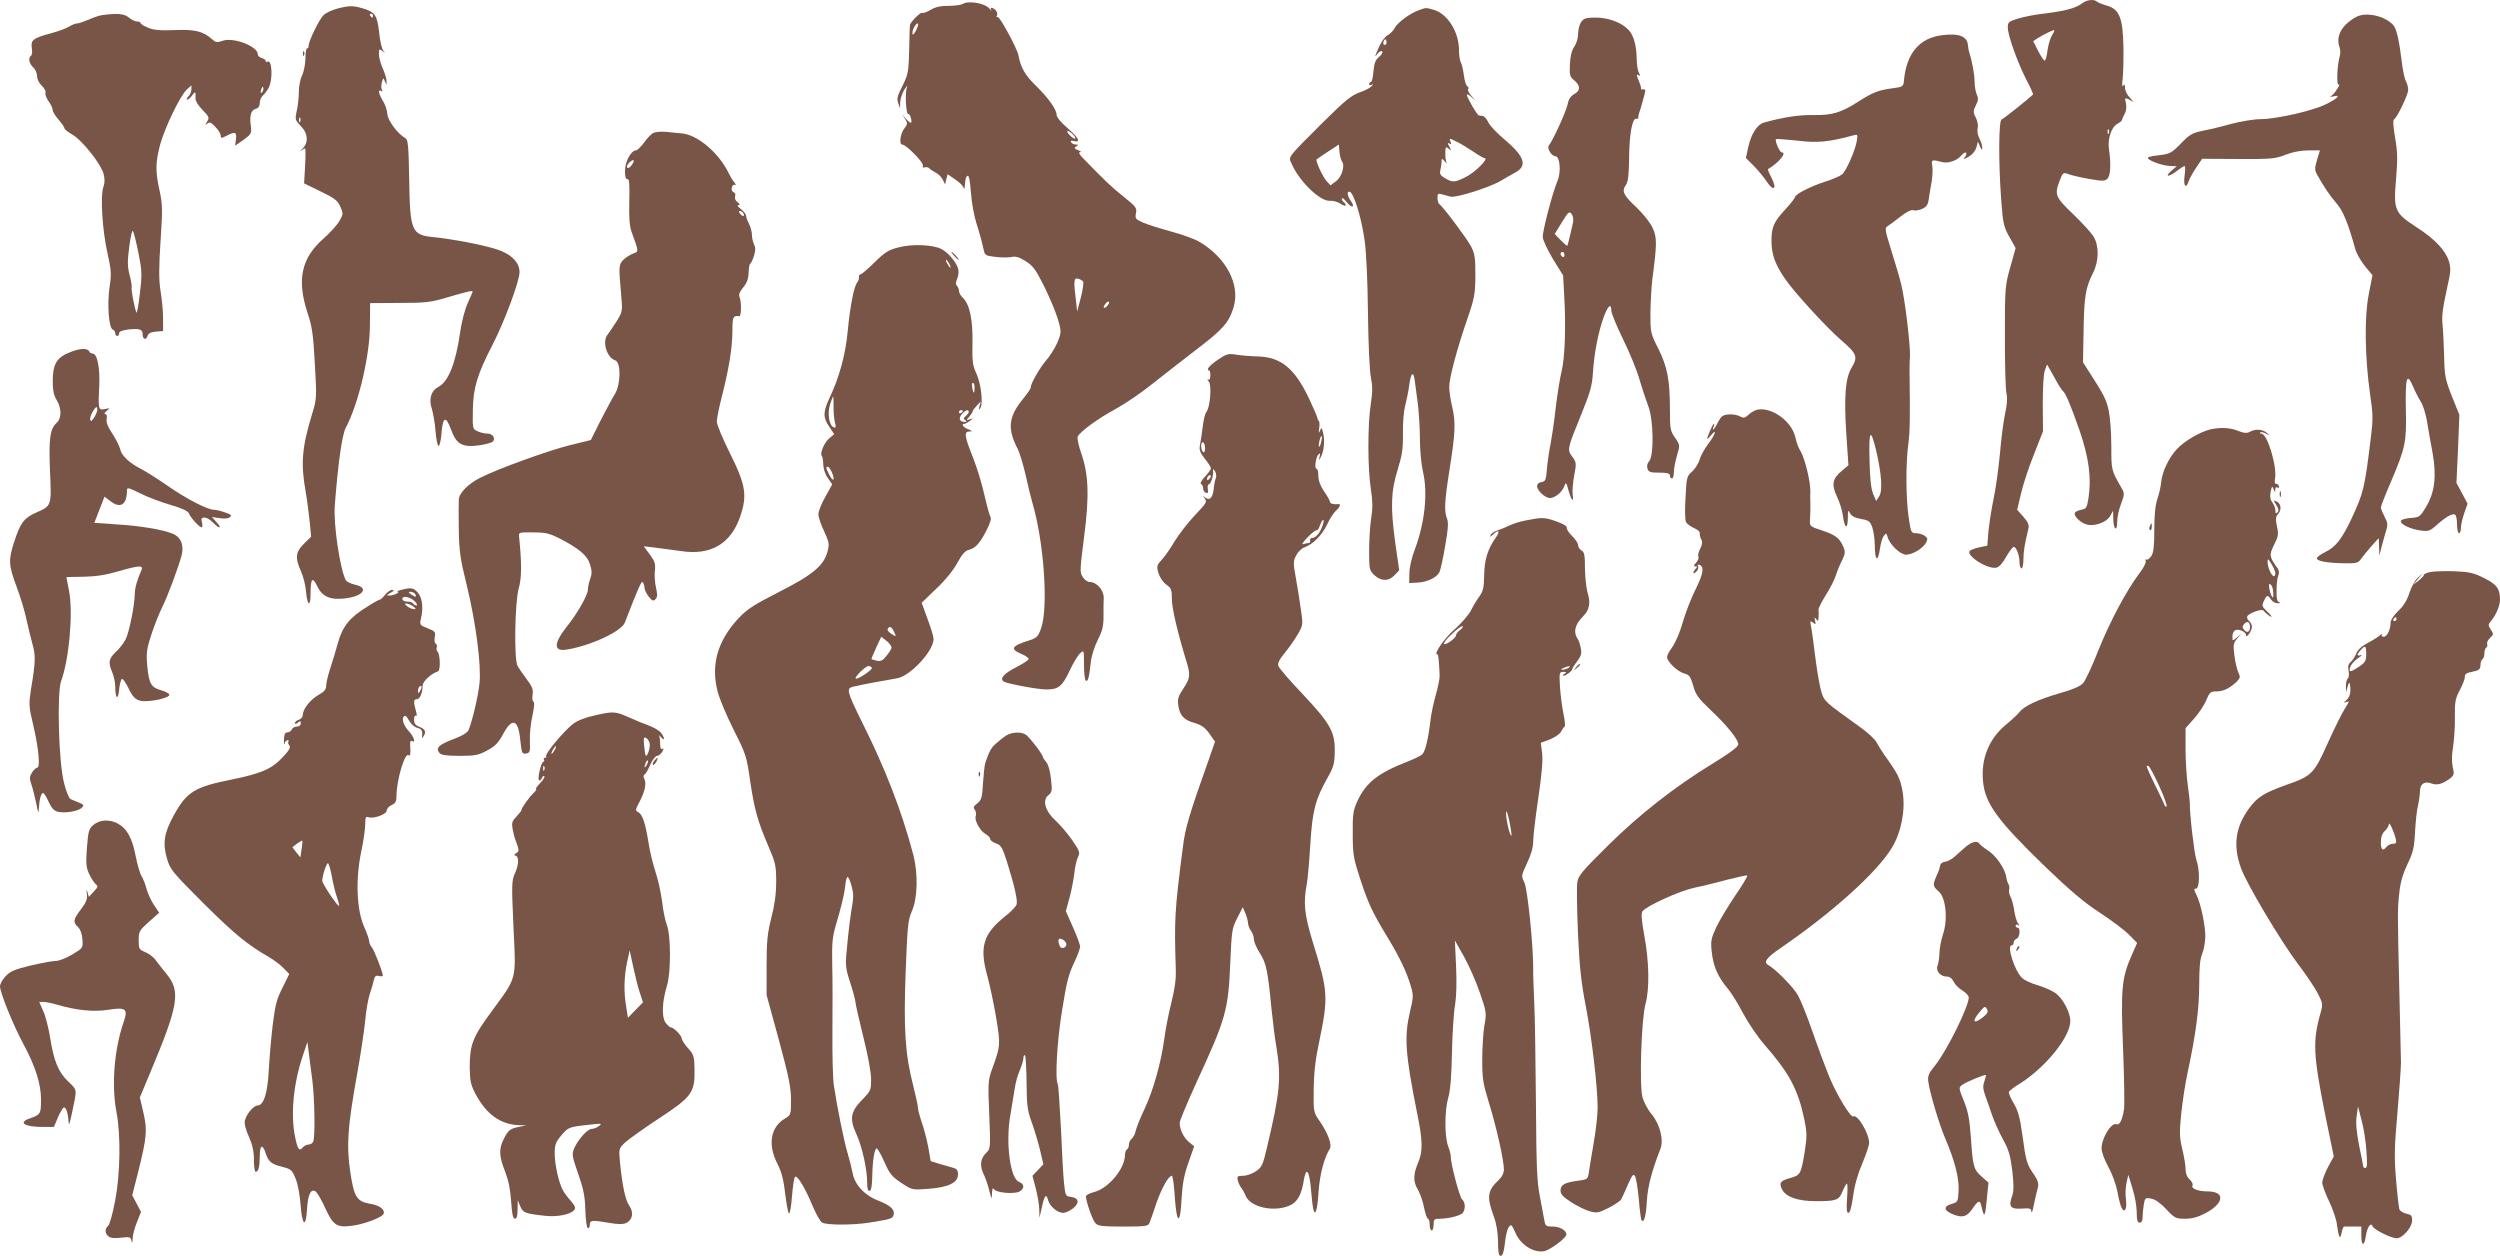
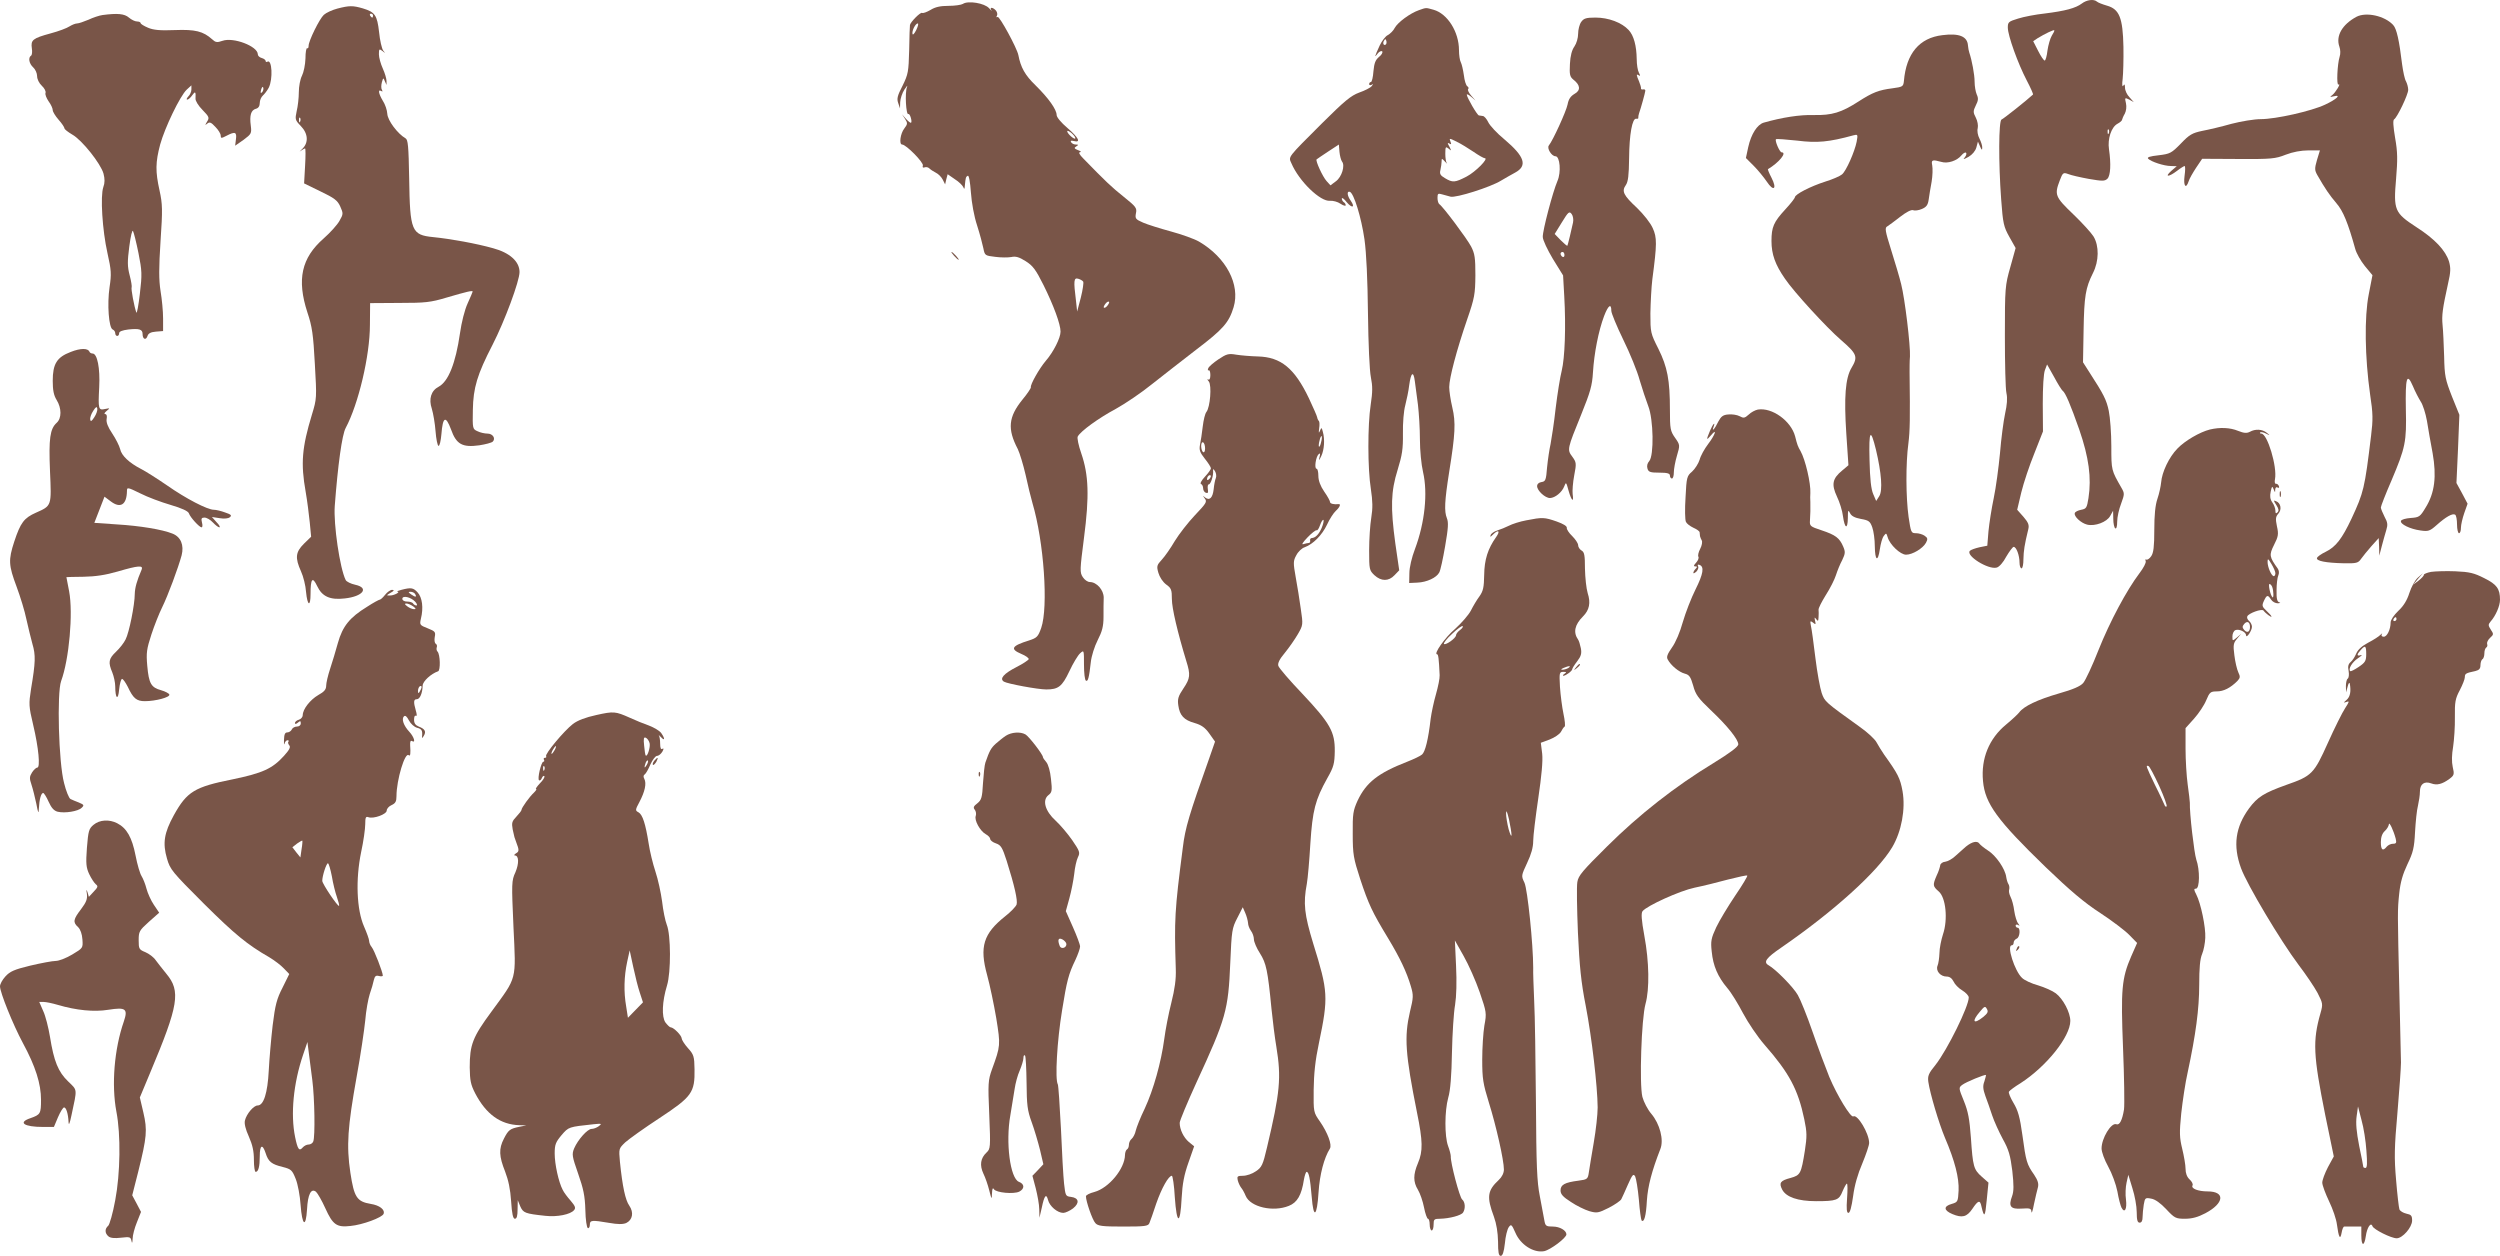
<svg xmlns="http://www.w3.org/2000/svg" version="1.0" width="1280pt" height="643pt" viewBox="0 0 1280 643" preserveAspectRatio="xMidYMid meet">
  <g transform="translate(0,643) scale(0.1,-0.1)" fill="#795548" stroke="none">
    <path d="M10659 6412 c-32 -24 -85 -38 -189 -51 -47 -5 -109 -17 -137 -26 -49 -15 -53 -18 -53 -46 0 -41 52 -185 97 -271 20 -38 34 -70 32 -72 -31 -29 -152 -125 -161 -128 -15 -5 -16 -221 -2 -409 9 -124 13 -140 42 -192 l32 -57 -27 -97 c-27 -95 -28 -106 -28 -353 0 -140 3 -272 8 -293 6 -26 3 -60 -7 -105 -8 -37 -20 -128 -26 -202 -7 -74 -21 -178 -32 -230 -11 -52 -23 -129 -27 -170 l-6 -74 -40 -8 c-22 -5 -44 -13 -49 -18 -24 -24 94 -98 137 -86 13 3 34 27 49 56 16 27 33 50 38 50 14 0 30 -44 30 -81 0 -16 5 -29 10 -29 6 0 10 21 10 48 1 42 5 71 25 153 5 21 0 34 -25 63 l-32 36 21 89 c12 49 42 139 67 200 l44 112 -1 142 c0 85 4 154 11 172 l11 29 36 -64 c19 -36 39 -67 43 -70 15 -10 41 -72 86 -200 49 -142 63 -246 47 -350 -8 -50 -11 -55 -37 -60 -16 -3 -31 -10 -33 -17 -6 -16 31 -51 63 -59 40 -10 101 13 118 44 l15 27 1 -42 c0 -23 5 -45 10 -48 6 -4 10 10 10 34 0 23 9 64 20 92 18 49 18 53 2 81 -52 91 -52 89 -52 213 0 66 -6 147 -13 181 -12 57 -25 83 -100 199 l-32 50 3 165 c3 174 10 216 48 292 31 61 32 139 3 187 -11 18 -58 70 -105 115 -92 88 -96 99 -68 172 15 40 18 42 43 33 14 -6 62 -17 106 -25 70 -12 81 -12 95 1 16 16 19 75 8 151 -8 53 12 113 43 130 13 7 24 16 24 21 1 4 6 18 14 31 7 14 10 35 6 53 -7 30 -6 30 17 19 l23 -13 -22 25 c-13 13 -23 35 -23 49 0 18 -3 20 -9 10 -5 -8 -7 6 -3 35 3 27 5 101 4 164 -3 149 -21 193 -84 211 -24 7 -47 16 -52 21 -16 14 -52 9 -77 -10z m-154 -165 c-8 -13 -18 -48 -22 -76 -3 -28 -10 -51 -14 -51 -5 0 -20 22 -34 50 l-25 49 22 15 c36 22 83 45 86 41 2 -2 -4 -14 -13 -28z m292 -499 c-3 -8 -6 -5 -6 6 -1 11 2 17 5 13 3 -3 4 -12 1 -19z" />
    <path d="M4930 6410 c-8 -5 -41 -10 -74 -10 -42 0 -68 -6 -92 -21 -19 -11 -38 -18 -43 -15 -8 5 -59 -46 -62 -62 -1 -4 -3 -61 -4 -128 -3 -112 -5 -124 -34 -183 -27 -52 -30 -67 -22 -89 l9 -27 1 32 c1 18 10 47 22 65 12 18 17 24 13 13 -12 -29 -5 -147 7 -139 8 4 20 -38 14 -44 -3 -3 -14 6 -26 19 l-21 24 16 -24 c14 -22 13 -26 -4 -49 -20 -25 -28 -82 -11 -82 20 0 112 -93 106 -108 -3 -9 0 -12 9 -9 7 3 18 1 24 -5 6 -6 21 -16 33 -22 13 -6 29 -22 36 -36 l12 -24 6 26 7 26 36 -25 c21 -13 40 -32 44 -41 5 -13 7 -11 8 8 4 41 5 45 15 50 6 3 12 -30 16 -85 4 -54 16 -122 32 -170 14 -44 28 -97 32 -117 7 -36 9 -37 60 -43 29 -4 66 -4 83 -1 22 5 40 0 73 -21 37 -23 52 -43 92 -123 52 -105 87 -200 87 -238 0 -32 -36 -104 -76 -150 -33 -39 -80 -122 -76 -135 1 -4 -18 -33 -43 -63 -72 -89 -78 -150 -24 -253 10 -21 28 -80 40 -132 11 -52 27 -116 35 -144 59 -199 82 -533 45 -640 -16 -45 -22 -51 -62 -64 -90 -28 -99 -44 -40 -69 22 -9 39 -21 38 -27 -2 -5 -30 -24 -62 -40 -66 -34 -89 -60 -65 -75 18 -11 174 -40 217 -40 62 0 81 15 118 93 19 41 44 82 55 92 20 18 20 17 20 -58 0 -42 4 -79 10 -82 10 -6 16 13 25 95 3 30 19 81 35 112 23 45 30 71 30 120 0 35 0 79 1 98 0 39 -36 80 -71 80 -11 0 -27 11 -36 25 -16 24 -15 37 6 201 28 214 24 323 -14 433 -14 40 -22 79 -18 86 15 28 108 95 194 141 49 27 133 84 186 127 54 43 156 122 227 177 137 104 167 138 191 217 35 116 -38 255 -177 336 -24 14 -89 37 -144 52 -55 15 -119 35 -142 45 -39 17 -42 21 -37 48 6 27 0 34 -62 84 -62 49 -96 82 -207 196 -21 21 -26 32 -17 33 8 0 4 5 -10 10 -20 8 -22 12 -10 19 13 8 12 10 -2 10 -9 0 -20 5 -24 12 -5 8 0 9 14 6 38 -10 25 17 -33 67 -32 27 -55 55 -55 66 0 28 -41 86 -108 152 -54 52 -76 92 -88 155 -7 36 -97 201 -106 195 -7 -3 -8 -1 -4 6 4 6 2 18 -4 26 -16 19 -36 20 -24 2 5 -7 0 -2 -12 11 -23 26 -108 40 -134 22z m-239 -134 c-9 -18 -17 -27 -19 -20 -4 16 15 54 27 54 5 0 1 -15 -8 -34z m804 -536 c10 -11 14 -20 8 -20 -5 0 -18 9 -28 20 -10 11 -14 20 -8 20 5 0 18 -9 28 -20z m51 -752 c3 -5 -2 -41 -12 -81 l-19 -72 -6 55 c-13 104 -11 119 11 113 11 -3 23 -10 26 -15z m124 -123 c-7 -9 -15 -13 -18 -10 -3 2 1 11 8 20 7 9 15 13 18 10 3 -2 -1 -11 -8 -20z" />
    <path d="M1727 6386 c-26 -7 -57 -21 -69 -32 -22 -20 -78 -133 -78 -159 0 -9 -3 -14 -7 -12 -5 3 -9 -21 -9 -52 -1 -32 -9 -71 -18 -89 -9 -17 -16 -55 -16 -84 0 -29 -5 -73 -11 -97 -9 -42 -8 -46 21 -76 38 -39 41 -86 7 -118 -13 -12 -16 -16 -7 -9 9 6 19 12 22 12 3 0 3 -40 0 -90 l-5 -89 84 -41 c71 -34 87 -46 101 -77 16 -36 16 -39 -4 -74 -11 -20 -47 -60 -81 -90 -114 -100 -138 -210 -83 -379 24 -71 30 -113 38 -263 10 -175 10 -178 -15 -260 -51 -168 -58 -249 -32 -395 8 -46 17 -116 21 -157 l7 -73 -37 -36 c-43 -43 -46 -72 -15 -141 12 -26 24 -74 26 -106 7 -72 23 -78 23 -10 0 79 10 91 34 40 25 -53 66 -72 141 -63 93 10 127 54 54 70 -23 5 -45 16 -49 24 -30 60 -63 286 -56 380 16 210 37 364 56 399 65 122 124 369 124 528 l1 111 150 1 c133 0 160 3 240 27 106 31 135 38 135 31 0 -2 -12 -30 -26 -61 -15 -33 -31 -96 -39 -153 -22 -152 -59 -246 -109 -273 -39 -20 -52 -63 -35 -113 7 -23 16 -75 19 -115 3 -40 10 -73 15 -75 6 -1 12 26 15 60 7 90 22 97 49 25 27 -77 58 -94 145 -82 32 5 63 13 69 19 16 16 0 41 -27 41 -14 0 -37 5 -51 12 -25 11 -26 13 -24 109 2 114 22 181 101 334 62 121 138 326 138 372 0 54 -50 99 -135 122 -85 24 -217 48 -307 57 -111 11 -119 31 -123 298 -3 170 -6 201 -19 208 -40 23 -91 91 -93 125 -1 19 -11 49 -23 67 -22 37 -26 61 -8 50 7 -4 8 -3 4 5 -5 7 -5 24 -1 39 7 25 8 25 15 7 l9 -20 0 20 c0 11 -8 40 -19 64 -11 24 -20 57 -20 73 0 28 2 29 18 17 15 -13 16 -12 4 2 -7 10 -17 52 -21 94 -10 88 -21 103 -83 122 -52 15 -69 15 -131 -1z m183 -36 c0 -5 -2 -10 -4 -10 -3 0 -8 5 -11 10 -3 6 -1 10 4 10 6 0 11 -4 11 -10z m-373 -542 c-3 -8 -6 -5 -6 6 -1 11 2 17 5 13 3 -3 4 -12 1 -19z" />
    <path d="M7265 6378 c-46 -16 -109 -63 -124 -91 -7 -14 -23 -30 -36 -37 -12 -6 -30 -30 -41 -53 -27 -59 -28 -65 -11 -42 8 11 19 16 24 12 4 -5 -3 -18 -16 -28 -19 -16 -25 -32 -29 -74 -2 -30 -8 -55 -13 -55 -5 0 -9 -5 -9 -11 0 -5 6 -7 13 -3 9 6 9 5 0 -7 -6 -8 -35 -23 -64 -33 -43 -16 -75 -43 -188 -155 -181 -181 -175 -172 -159 -207 39 -92 149 -198 198 -192 15 1 39 -5 53 -15 15 -10 27 -13 27 -8 0 5 -4 13 -10 16 -5 3 -10 12 -10 18 1 7 12 -1 25 -18 28 -33 45 -28 21 7 -19 26 -21 51 -5 46 21 -7 59 -132 75 -243 10 -71 16 -206 18 -380 2 -158 8 -294 15 -327 9 -45 9 -74 -1 -140 -16 -104 -16 -327 1 -433 9 -60 10 -97 2 -145 -6 -36 -11 -111 -11 -167 0 -99 1 -103 27 -128 35 -32 73 -32 103 0 l24 25 -20 138 c-25 184 -23 265 12 377 23 75 28 106 27 185 -1 55 4 116 12 145 7 28 17 74 20 102 9 67 22 76 29 21 3 -24 10 -78 16 -121 5 -43 10 -122 10 -177 0 -55 7 -129 16 -167 25 -108 9 -259 -41 -393 -17 -44 -29 -96 -29 -125 l-1 -50 42 2 c48 2 98 25 112 52 6 10 19 70 30 134 16 93 18 122 9 144 -14 35 -12 86 12 238 31 193 34 252 16 328 -9 38 -16 85 -16 105 0 46 38 190 92 347 38 110 41 129 42 225 0 90 -3 111 -22 148 -23 43 -145 206 -163 217 -5 4 -9 18 -9 32 0 22 3 24 23 18 12 -3 32 -9 44 -12 28 -7 205 49 258 82 22 13 55 32 72 41 65 35 50 82 -54 170 -38 31 -75 71 -83 88 -8 17 -21 32 -28 32 -6 1 -16 2 -20 3 -9 1 -62 93 -62 106 0 5 10 0 23 -11 l22 -19 -23 26 c-12 14 -19 29 -15 33 4 4 2 10 -4 14 -7 4 -15 30 -18 57 -4 28 -11 58 -16 67 -5 9 -9 37 -9 61 0 94 -59 187 -130 207 -40 11 -36 12 -75 -2z m-169 -175 c-10 -10 -19 5 -10 18 6 11 8 11 12 0 2 -7 1 -15 -2 -18z m365 -500 c19 -9 56 -32 83 -50 26 -18 52 -33 58 -33 22 0 -47 -70 -93 -94 -60 -31 -71 -32 -111 -8 -24 14 -28 22 -23 42 3 14 6 33 6 43 0 17 1 17 17 0 9 -10 14 -14 10 -9 -5 6 -8 28 -8 49 0 36 2 38 17 26 15 -13 15 -12 4 10 -11 19 -11 22 0 16 9 -6 11 -3 6 8 -8 21 -8 21 34 0z m-590 -100 c17 -20 -1 -79 -31 -101 l-28 -21 -20 22 c-20 22 -58 105 -51 111 2 2 29 20 59 40 l55 36 3 -37 c2 -21 8 -43 13 -50z" />
    <path d="M525 6353 c-16 -2 -49 -13 -72 -24 -24 -10 -50 -19 -58 -19 -9 0 -26 -7 -39 -15 -13 -9 -56 -25 -97 -36 -92 -25 -102 -34 -96 -76 3 -18 1 -35 -4 -38 -16 -10 -10 -41 11 -60 11 -10 20 -30 20 -45 0 -15 10 -36 24 -49 14 -13 22 -29 19 -37 -3 -7 5 -27 16 -43 12 -16 21 -36 21 -45 0 -8 14 -31 30 -49 17 -19 30 -39 30 -44 0 -5 18 -19 40 -32 49 -27 146 -149 160 -200 7 -27 7 -48 -1 -69 -16 -46 -5 -221 21 -337 20 -89 21 -108 11 -175 -13 -88 -4 -209 16 -217 7 -3 13 -11 13 -19 0 -8 5 -14 10 -14 6 0 10 6 10 14 0 9 16 15 47 19 56 6 73 1 73 -23 0 -27 17 -34 25 -11 4 14 17 21 43 23 l37 3 0 65 c0 36 -6 99 -13 140 -9 58 -9 117 0 256 11 161 10 189 -5 258 -22 99 -21 145 3 236 24 87 102 249 136 281 l24 22 0 -21 c0 -11 -7 -28 -16 -36 -8 -9 -11 -16 -5 -16 5 0 17 10 25 22 16 23 19 19 17 -17 -1 -11 15 -37 36 -58 34 -35 36 -40 23 -60 -11 -19 -11 -20 1 -10 12 10 20 7 42 -17 15 -15 27 -35 27 -44 0 -15 3 -15 30 -1 44 23 53 19 48 -18 l-4 -33 43 30 c40 30 42 33 37 73 -7 52 1 79 26 86 13 3 20 14 20 30 0 13 7 30 16 38 8 7 22 25 30 40 22 43 17 148 -7 133 -5 -3 -9 -1 -9 4 0 5 -9 12 -20 15 -11 3 -20 11 -20 19 0 41 -125 89 -181 69 -28 -10 -36 -8 -53 8 -46 41 -86 51 -191 47 -75 -3 -109 0 -137 12 -21 9 -38 19 -38 24 0 4 -8 8 -18 8 -11 0 -29 9 -42 20 -23 20 -59 23 -135 13z m817 -395 c-8 -8 -9 -4 -5 13 4 13 8 18 11 10 2 -7 -1 -18 -6 -23z m-633 -824 c18 -91 19 -108 7 -209 -7 -60 -15 -103 -18 -95 -11 30 -28 122 -24 129 2 3 -2 31 -10 61 -12 46 -12 71 -2 148 7 54 15 87 19 79 4 -7 17 -58 28 -113z" />
    <path d="M12065 6344 c-74 -40 -107 -99 -87 -154 5 -14 6 -36 1 -50 -12 -38 -17 -150 -6 -143 15 9 -15 -41 -32 -54 -14 -10 -12 -11 8 -6 41 10 15 -15 -45 -43 -70 -33 -252 -74 -329 -74 -33 0 -100 -11 -150 -24 -49 -14 -117 -30 -149 -36 -52 -11 -66 -19 -110 -65 -48 -49 -55 -53 -114 -60 -45 -5 -61 -10 -53 -18 15 -15 81 -37 116 -37 l30 -1 -28 -24 c-37 -33 -13 -32 29 0 18 14 36 25 39 25 4 0 4 -22 0 -50 -7 -52 7 -71 21 -28 3 12 21 43 38 69 l31 46 185 -1 c170 -1 190 1 243 22 36 14 79 22 116 22 l59 0 -15 -49 c-13 -45 -12 -53 2 -78 39 -68 62 -102 97 -143 35 -40 60 -102 97 -235 6 -22 28 -61 49 -87 l39 -47 -19 -98 c-23 -116 -20 -322 7 -513 15 -97 15 -130 5 -210 -33 -273 -38 -291 -100 -425 -49 -104 -81 -145 -132 -170 -23 -11 -43 -25 -45 -32 -5 -15 45 -25 138 -27 64 -1 73 1 88 23 9 13 33 42 53 65 l37 41 2 -45 1 -45 13 50 c7 28 18 64 23 82 8 26 7 38 -9 67 -10 20 -19 41 -19 48 0 6 24 68 54 137 72 170 78 199 74 365 -3 164 5 191 36 119 11 -27 30 -63 40 -79 11 -16 25 -60 32 -99 6 -38 19 -113 29 -165 21 -119 11 -204 -36 -279 -28 -47 -33 -50 -76 -53 -26 -2 -48 -8 -50 -15 -6 -16 47 -42 100 -49 40 -6 48 -3 83 28 47 42 81 61 94 53 6 -3 10 -26 10 -51 0 -24 5 -44 10 -44 6 0 10 12 10 28 0 15 8 49 17 75 l17 48 -28 53 -29 53 8 174 7 175 -38 94 c-34 87 -38 105 -40 205 -2 61 -5 133 -8 160 -5 51 0 85 28 213 14 60 14 80 5 113 -18 57 -72 115 -167 176 -112 73 -118 87 -104 248 8 98 8 136 -5 209 -10 60 -12 91 -5 95 16 10 72 127 72 151 0 12 -5 31 -11 43 -7 11 -15 50 -20 86 -15 124 -28 184 -46 203 -43 47 -138 68 -188 42z" />
    <path d="M8096 6318 c-9 -12 -16 -40 -16 -61 0 -21 -8 -49 -19 -65 -13 -18 -21 -48 -23 -90 -3 -55 0 -65 18 -80 36 -28 38 -55 5 -73 -20 -12 -30 -27 -35 -54 -7 -35 -75 -184 -96 -210 -11 -14 14 -55 34 -55 23 0 30 -82 10 -127 -24 -56 -76 -253 -75 -286 0 -16 24 -66 52 -113 l52 -84 6 -107 c9 -157 3 -316 -13 -381 -8 -31 -22 -118 -31 -192 -8 -74 -21 -156 -26 -183 -6 -26 -14 -80 -18 -120 -5 -65 -8 -72 -28 -75 -14 -2 -23 -10 -23 -21 0 -23 41 -61 66 -61 26 1 61 29 73 60 9 24 10 22 22 -22 15 -53 28 -64 21 -18 -2 16 1 60 8 96 12 62 11 67 -10 96 -27 36 -26 39 46 216 46 114 56 147 60 216 6 97 28 211 57 288 21 55 37 67 37 26 0 -11 27 -77 61 -147 34 -69 72 -162 84 -207 13 -44 33 -104 44 -133 27 -68 30 -254 5 -282 -10 -11 -13 -25 -9 -38 5 -18 15 -21 61 -21 41 0 54 -4 54 -15 0 -8 5 -15 10 -15 6 0 10 14 10 31 0 17 7 56 16 86 16 54 16 55 -10 92 -24 34 -26 46 -26 142 0 154 -13 220 -59 313 -40 79 -41 84 -41 181 1 55 5 134 10 175 24 181 24 214 2 262 -12 27 -46 70 -81 104 -69 64 -79 85 -57 116 12 17 16 50 17 138 1 121 16 207 37 202 7 -1 11 1 10 5 0 5 1 15 4 23 9 25 31 104 32 115 1 6 -5 9 -12 7 -6 -1 -11 1 -10 5 1 5 -4 21 -10 36 -15 35 -15 40 -1 31 8 -5 8 -1 0 14 -6 11 -11 42 -11 69 -1 69 -15 121 -41 149 -36 39 -104 64 -170 64 -48 0 -60 -4 -73 -22z m-42 -1027 c-8 -39 -27 -116 -29 -119 -2 -2 -17 11 -34 28 l-31 32 37 60 c33 54 38 58 50 42 7 -9 10 -29 7 -43z m-44 -167 c0 -8 -4 -12 -10 -9 -5 3 -10 10 -10 16 0 5 5 9 10 9 6 0 10 -7 10 -16z" />
    <path d="M9945 6250 c-118 -14 -185 -94 -197 -235 -3 -28 -6 -30 -58 -37 -71 -9 -102 -21 -175 -68 -87 -56 -135 -71 -229 -69 -71 2 -161 -12 -256 -39 -33 -10 -64 -58 -79 -125 l-12 -56 40 -40 c22 -22 52 -59 67 -81 35 -53 54 -38 24 20 -12 23 -20 43 -18 44 57 34 99 86 70 86 -10 0 -36 60 -29 67 3 3 52 -1 109 -7 102 -13 163 -7 287 27 23 6 24 5 17 -33 -10 -50 -53 -149 -75 -167 -9 -8 -47 -25 -86 -37 -75 -24 -155 -65 -155 -80 0 -4 -22 -33 -50 -63 -59 -64 -70 -90 -70 -161 0 -68 19 -121 69 -193 45 -67 213 -250 286 -313 83 -72 89 -86 55 -143 -32 -53 -39 -152 -27 -336 l11 -163 -32 -27 c-50 -41 -56 -71 -27 -133 14 -29 28 -74 31 -101 9 -64 24 -70 25 -10 0 41 2 45 11 26 7 -15 24 -24 56 -30 40 -7 47 -12 58 -43 7 -19 13 -63 13 -97 1 -75 16 -83 26 -14 4 27 12 57 20 67 12 16 13 16 20 -7 11 -38 65 -89 94 -89 33 0 86 32 102 61 10 19 9 25 -7 36 -10 7 -30 13 -44 13 -25 0 -26 3 -38 83 -14 100 -15 274 -1 377 8 65 9 123 6 365 0 22 0 58 2 80 3 54 -26 296 -45 370 -8 33 -31 111 -51 174 -31 99 -34 115 -20 122 8 5 38 27 66 49 31 24 56 37 66 34 8 -4 29 -1 45 6 23 10 31 20 35 49 3 20 9 61 15 91 5 30 6 67 3 83 -6 29 0 31 47 18 32 -10 80 6 102 33 9 11 20 18 24 14 4 -4 1 -15 -6 -23 -11 -13 -7 -12 19 2 19 11 35 30 40 48 l8 30 11 -25 c8 -19 11 -20 11 -7 1 10 -6 31 -14 47 -9 17 -13 40 -9 54 3 13 -1 37 -10 54 -14 27 -14 33 0 62 13 25 14 37 5 56 -6 14 -11 43 -11 65 0 37 -14 111 -27 149 -3 8 -6 25 -7 37 -3 47 -46 64 -131 53z m-340 -2123 c28 -118 35 -208 17 -237 l-16 -25 -15 35 c-11 25 -17 77 -19 175 -4 153 5 166 33 52z" />
-     <path d="M1551 6154 c0 -11 3 -14 6 -6 3 7 2 16 -1 19 -3 4 -6 -2 -5 -13z" />
-     <path d="M3345 5749 c-11 -5 -33 -28 -48 -50 -16 -21 -34 -39 -41 -39 -25 0 -56 -58 -56 -105 0 -31 4 -44 13 -42 9 1 11 -25 9 -114 -2 -88 1 -128 13 -160 36 -98 36 -97 7 -107 -15 -6 -37 -19 -49 -31 -25 -24 -26 -35 -13 -176 8 -89 8 -90 -23 -140 -17 -27 -38 -58 -46 -68 -29 -35 -5 -118 39 -132 30 -10 29 -123 -2 -173 -13 -20 -45 -81 -73 -135 l-50 -100 -110 -27 c-108 -27 -366 -120 -456 -166 -62 -31 -109 -79 -110 -112 -1 -15 -1 -84 0 -154 2 -111 7 -148 41 -285 46 -189 75 -409 65 -502 -6 -61 -35 -186 -55 -237 -6 -15 -32 -31 -80 -49 -74 -28 -91 -45 -70 -70 9 -11 35 -15 104 -15 80 0 97 4 141 28 39 21 57 39 79 80 48 91 80 81 90 -29 7 -65 9 -70 29 -67 20 3 22 8 20 63 -2 33 4 91 13 130 9 44 12 71 5 73 -5 2 -7 18 -4 36 4 26 -2 41 -30 78 -19 25 -40 56 -47 68 -19 35 -14 327 6 398 15 52 16 123 2 262 -3 25 -2 25 72 24 63 0 84 -5 135 -31 101 -52 143 -88 156 -133 10 -32 10 -49 1 -74 -7 -18 -12 -43 -12 -55 0 -27 -53 -121 -110 -192 -66 -84 -66 -126 1 -115 124 20 280 93 298 138 74 191 86 217 93 206 4 -7 8 -20 8 -29 0 -9 10 -29 21 -43 18 -23 24 -25 35 -14 10 10 11 23 3 58 -6 25 -9 64 -6 87 4 36 0 49 -26 84 l-31 42 60 -7 c32 -4 93 -12 134 -18 150 -22 251 38 299 175 38 110 30 163 -52 327 -37 74 -67 147 -67 161 0 15 11 71 25 125 37 144 55 256 55 340 0 72 3 79 35 75 11 -1 12 75 1 100 -5 10 2 27 19 47 19 23 27 44 28 77 1 25 5 45 8 45 3 0 12 17 19 39 9 28 9 43 1 59 -6 11 -11 33 -11 49 0 15 -7 41 -15 57 -8 15 -15 34 -15 41 0 8 -12 23 -26 34 -16 12 -21 21 -13 21 10 1 8 5 -5 15 -11 8 -16 21 -12 30 3 9 0 18 -8 21 -8 3 -12 14 -9 25 3 10 10 16 17 12 6 -3 4 2 -4 13 -9 10 -22 33 -30 49 -49 102 -160 196 -239 202 -20 2 -56 5 -81 8 -25 2 -54 0 -65 -6z m-107 -159 c-13 -20 -28 -27 -28 -12 0 10 22 32 32 32 5 0 3 -9 -4 -20z m567 -251 c11 -17 -1 -21 -15 -4 -8 9 -8 15 -2 15 6 0 14 -5 17 -11z" />
-     <path d="M4603 5164 c-53 -13 -71 -24 -125 -77 -35 -34 -67 -62 -73 -62 -5 -1 -9 -7 -7 -14 1 -7 -3 -19 -9 -27 -17 -21 -37 -124 -49 -252 -11 -117 -42 -233 -94 -342 -32 -69 -33 -98 0 -145 l25 -38 -25 -21 c-26 -21 -50 -79 -38 -91 3 -3 7 -23 7 -44 1 -21 10 -51 24 -69 l22 -32 -35 -63 c-20 -35 -36 -75 -36 -90 0 -14 13 -53 29 -86 25 -54 28 -66 19 -101 -19 -75 -73 -121 -248 -210 -135 -69 -167 -90 -212 -139 -104 -113 -139 -235 -104 -371 9 -36 46 -124 82 -196 63 -124 67 -138 84 -257 22 -150 39 -211 93 -337 38 -88 41 -101 41 -185 0 -62 -8 -120 -25 -185 -20 -80 -24 -119 -24 -245 l0 -150 63 -230 c51 -189 62 -243 62 -307 0 -75 -1 -77 -31 -95 -74 -44 -89 -132 -39 -231 22 -43 32 -83 40 -152 6 -52 15 -99 19 -103 5 -5 12 35 16 87 4 53 11 98 16 101 12 8 51 -57 89 -148 18 -43 40 -82 50 -87 24 -13 157 -13 240 0 105 17 118 20 124 36 11 28 -13 52 -75 76 -72 27 -124 83 -134 144 -4 21 -15 66 -25 99 -18 59 -53 230 -71 350 -5 33 -8 157 -7 275 1 118 1 273 -1 343 -2 105 1 140 17 195 30 101 45 162 50 209 2 24 7 43 12 43 4 0 13 -21 20 -46 10 -36 11 -59 2 -107 -6 -34 -17 -117 -23 -183 -12 -120 -12 -123 14 -205 15 -46 27 -91 27 -100 0 -9 18 -88 40 -177 24 -95 40 -183 40 -218 0 -56 -2 -60 -45 -104 -60 -61 -67 -98 -30 -177 29 -64 55 -180 55 -250 0 -31 4 -43 13 -40 8 2 12 27 13 73 1 79 11 144 23 144 4 0 22 -31 39 -69 26 -60 38 -75 86 -107 56 -37 57 -37 136 -31 103 7 155 31 155 73 0 22 -6 30 -25 35 -14 4 -45 13 -70 20 l-45 14 -12 70 c-7 38 -22 96 -33 127 -11 32 -20 66 -20 76 0 10 -11 60 -24 112 -42 162 -50 292 -39 585 9 235 12 265 32 310 29 65 32 191 8 285 -59 225 -144 445 -266 688 -75 152 -79 168 -43 176 34 9 175 35 224 43 67 10 188 139 188 202 0 11 -14 57 -31 102 l-30 83 74 71 c46 43 87 94 108 132 25 46 41 64 60 68 33 8 58 35 92 104 17 33 24 58 18 65 -4 6 -18 55 -30 108 -11 53 -38 141 -59 195 -45 112 -47 133 -18 134 17 0 16 2 -6 11 -26 9 -39 28 -20 28 5 0 17 7 28 15 19 15 19 15 -1 8 -19 -6 -19 -6 -2 14 9 11 17 23 17 27 0 4 10 17 21 29 l21 22 -7 -25 c-5 -19 -4 -21 4 -10 16 23 4 125 -20 178 -19 40 -22 63 -20 154 3 119 -15 202 -49 233 -11 10 -20 26 -20 35 0 9 -5 21 -10 26 -8 8 -7 19 1 37 6 14 9 37 5 50 -8 33 -51 84 -86 102 -43 22 -146 27 -217 9z m257 -84 c6 -11 8 -20 6 -20 -3 0 -10 9 -16 20 -6 11 -8 20 -6 20 3 0 10 -9 16 -20z m130 -635 c0 -14 -2 -25 -4 -25 -2 0 -6 11 -8 25 -3 14 -1 25 3 25 5 0 9 -11 9 -25z m-722 -97 c-1 -29 3 -66 7 -82 6 -22 5 -28 -6 -24 -24 8 -34 72 -19 118 7 22 14 40 16 40 1 0 2 -24 2 -52z m662 -22 c0 -3 -4 -8 -10 -11 -5 -3 -10 -1 -10 4 0 6 5 11 10 11 6 0 10 -2 10 -4z m30 -5 c0 -5 -7 -14 -15 -21 -13 -11 -13 -15 -3 -21 10 -7 9 -9 -4 -9 -26 0 -32 19 -12 41 18 20 34 25 34 10z m-700 -311 c17 -41 6 -50 -14 -11 -18 35 -19 41 -7 41 5 0 14 -14 21 -30z m318 -816 c10 -20 10 -24 0 -18 -27 15 -38 27 -32 35 9 16 20 10 32 -17z m-14 -83 c-2 -7 -14 -26 -27 -41 -17 -22 -28 -27 -47 -23 -14 3 -26 7 -28 8 -1 1 9 27 24 59 l26 56 28 -22 c16 -13 27 -29 24 -37z m-100 -100 c6 -9 -75 -63 -83 -55 -7 7 51 64 65 64 7 0 15 -4 18 -9z" />
    <path d="M4885 5120 c10 -11 20 -20 23 -20 3 0 -3 9 -13 20 -10 11 -20 20 -23 20 -3 0 3 -9 13 -20z" />
    <path d="M362 4628 c-71 -27 -92 -61 -92 -148 0 -47 5 -74 20 -98 26 -42 26 -94 0 -117 -34 -31 -41 -80 -34 -247 8 -180 9 -177 -72 -213 -61 -27 -79 -51 -111 -148 -31 -95 -29 -121 12 -231 19 -51 42 -126 50 -166 9 -40 23 -98 31 -127 17 -57 16 -94 -7 -230 -12 -78 -12 -88 11 -185 28 -118 37 -218 21 -218 -6 0 -18 -11 -27 -25 -13 -21 -14 -30 -3 -62 7 -21 18 -65 25 -98 9 -49 12 -54 13 -25 2 45 11 80 22 80 4 0 17 -20 28 -45 14 -31 27 -46 46 -51 37 -9 105 2 123 20 14 13 12 16 -14 27 -16 6 -35 14 -43 18 -8 4 -23 41 -33 82 -28 105 -37 461 -15 522 41 111 62 348 41 459 -8 40 -14 73 -14 73 0 1 39 1 88 2 61 1 113 9 175 27 106 31 132 33 122 9 -25 -58 -34 -92 -35 -124 0 -55 -29 -199 -47 -233 -8 -17 -30 -45 -49 -63 -38 -36 -41 -54 -19 -106 8 -20 15 -52 15 -71 0 -64 15 -75 20 -16 3 30 10 54 15 54 6 -1 18 -19 29 -40 28 -60 45 -74 88 -74 54 0 130 20 125 34 -2 6 -21 16 -42 22 -51 14 -63 34 -71 125 -6 67 -3 86 21 160 15 46 40 109 55 139 30 61 82 201 100 267 13 52 -4 94 -47 111 -52 21 -167 40 -284 47 l-116 8 26 67 26 67 32 -24 c50 -38 82 -17 83 53 0 20 3 20 68 -12 37 -19 107 -45 155 -59 58 -17 90 -32 94 -43 7 -21 54 -72 65 -72 5 0 6 11 2 25 -5 20 -2 25 13 25 11 0 30 -11 43 -25 13 -14 28 -25 33 -25 6 0 0 12 -14 26 l-24 27 39 -6 c24 -4 45 -2 53 5 11 9 6 14 -24 24 -21 8 -47 14 -58 14 -33 0 -143 57 -240 125 -51 35 -111 73 -133 84 -60 31 -100 68 -107 102 -4 16 -22 52 -40 79 -23 34 -32 58 -29 75 3 15 0 25 -8 25 -6 0 -3 7 8 16 18 15 18 15 -8 10 -34 -8 -36 -1 -30 112 5 98 -10 172 -34 172 -7 0 -14 4 -16 9 -7 19 -46 19 -96 -1z m121 -334 c-14 -22 -19 -24 -21 -12 -2 9 5 29 15 44 14 22 19 24 21 12 2 -9 -5 -29 -15 -44z" />
    <path d="M6238 4590 c-25 -17 -49 -37 -52 -46 -3 -8 -2 -13 2 -10 5 3 9 -8 9 -24 0 -18 -4 -27 -11 -23 -6 4 -5 -1 3 -10 16 -20 7 -132 -12 -156 -7 -8 -15 -41 -19 -75 -4 -34 -10 -75 -14 -93 -5 -27 -1 -39 25 -72 17 -21 31 -43 31 -49 0 -5 -14 -25 -31 -43 -17 -18 -26 -35 -20 -37 6 -2 11 -12 11 -22 0 -10 6 -20 14 -23 11 -4 13 1 10 19 -2 13 0 24 5 24 10 0 25 47 22 70 -1 11 2 10 10 -3 6 -10 8 -26 4 -35 -4 -9 -9 -35 -11 -57 -5 -44 -21 -60 -44 -42 -13 11 -13 10 -1 -6 12 -16 7 -24 -51 -85 -35 -37 -81 -96 -103 -132 -21 -36 -51 -79 -66 -95 -26 -28 -28 -34 -18 -68 6 -21 22 -46 39 -59 27 -19 30 -28 30 -75 0 -47 29 -170 74 -318 22 -70 20 -88 -15 -140 -26 -39 -31 -53 -26 -87 7 -51 29 -75 84 -90 34 -10 53 -23 75 -54 l29 -41 -31 -89 c-101 -284 -122 -353 -134 -454 -42 -324 -44 -369 -36 -620 2 -54 -5 -103 -23 -175 -14 -55 -30 -138 -36 -185 -16 -119 -55 -259 -100 -356 -22 -45 -42 -96 -46 -113 -3 -16 -13 -35 -21 -42 -8 -6 -14 -20 -14 -30 0 -10 -4 -21 -10 -24 -5 -3 -10 -16 -10 -28 -1 -71 -83 -170 -157 -190 -24 -6 -43 -16 -43 -22 0 -26 33 -121 48 -137 13 -15 34 -18 142 -18 112 0 129 2 135 18 4 9 20 54 35 100 28 80 63 142 80 142 4 0 12 -50 15 -110 10 -142 28 -144 35 -4 4 74 13 120 35 182 l29 83 -27 22 c-27 23 -47 64 -47 98 0 11 39 104 86 207 151 327 163 370 173 612 7 166 9 178 36 230 l28 55 13 -30 c7 -16 13 -39 14 -51 0 -11 7 -29 15 -40 8 -10 15 -30 15 -43 0 -13 14 -46 31 -72 32 -51 40 -87 59 -284 6 -60 17 -148 25 -195 26 -158 19 -233 -48 -515 -21 -90 -27 -102 -57 -122 -18 -13 -48 -23 -66 -23 -28 0 -31 -3 -27 -22 3 -13 11 -30 17 -38 7 -8 18 -28 24 -43 24 -57 140 -84 221 -51 43 17 65 55 77 134 4 22 10 40 14 40 11 0 18 -33 26 -128 9 -115 27 -103 35 24 6 91 28 175 58 223 12 19 -11 81 -51 139 -33 47 -33 48 -32 162 1 82 8 151 27 240 49 235 47 264 -29 508 -46 151 -52 206 -33 307 5 28 13 120 18 205 11 171 25 225 87 336 33 58 37 75 38 138 1 99 -23 142 -166 294 -65 68 -120 132 -123 143 -4 13 6 34 33 66 22 27 52 70 67 96 27 47 27 48 15 130 -6 45 -18 118 -26 162 -13 73 -13 83 3 112 9 18 29 37 43 41 43 16 88 61 114 115 13 29 34 61 45 71 21 19 28 37 14 35 -21 -3 -43 2 -43 10 0 6 -13 30 -30 54 -20 29 -30 57 -30 81 0 20 -4 36 -9 36 -13 0 -4 61 10 74 8 8 10 4 5 -14 -5 -21 -3 -20 9 5 15 32 19 85 8 124 -6 23 -7 24 -15 5 -6 -14 -7 -11 -4 12 3 18 2 35 -1 38 -4 4 -8 12 -9 19 -1 7 -20 50 -42 97 -74 155 -144 212 -262 215 -36 1 -85 5 -110 9 -40 7 -50 4 -92 -24z m526 -424 c-3 -15 -8 -25 -11 -23 -2 3 -1 17 3 31 3 15 8 25 11 23 2 -3 1 -17 -3 -31z m-594 -32 c0 -14 -4 -22 -10 -19 -5 3 -10 17 -10 31 0 14 4 22 10 19 6 -3 10 -17 10 -31z m22 -156 c-7 -7 -12 -8 -12 -2 0 14 12 26 19 19 2 -3 -1 -11 -7 -17z m575 -251 c-15 -34 -32 -51 -52 -52 -5 -1 -9 -6 -7 -13 1 -7 -2 -12 -7 -12 -5 0 -18 -3 -28 -6 -11 -4 -2 10 21 34 22 23 43 39 47 37 4 -3 12 9 18 27 6 17 14 29 17 26 3 -3 -1 -22 -9 -41z" />
    <path d="M9000 4333 c-14 -3 -35 -14 -47 -26 -20 -18 -26 -19 -46 -8 -13 7 -39 11 -58 9 -27 -2 -37 -10 -51 -36 -18 -38 -35 -56 -25 -29 12 32 -3 17 -18 -19 -20 -48 -19 -51 5 -23 34 41 22 3 -14 -44 -19 -25 -39 -61 -44 -81 -6 -19 -23 -46 -38 -60 -27 -23 -29 -29 -34 -132 -4 -60 -3 -116 2 -126 4 -9 21 -22 38 -30 16 -7 31 -17 32 -23 0 -5 2 -14 2 -20 1 -5 5 -15 9 -22 4 -7 1 -26 -8 -43 -9 -17 -13 -35 -9 -41 3 -6 -2 -19 -12 -30 -13 -14 -14 -19 -4 -19 11 0 11 -3 2 -12 -7 -7 -12 -16 -12 -21 0 -5 7 -1 16 7 8 9 12 21 8 27 -4 7 -1 10 7 7 26 -9 20 -46 -20 -126 -22 -44 -51 -119 -65 -167 -14 -51 -37 -105 -56 -131 -23 -33 -29 -48 -21 -61 16 -30 57 -64 87 -72 23 -6 30 -16 43 -61 12 -46 26 -65 89 -125 87 -82 142 -151 142 -176 0 -12 -41 -43 -127 -96 -196 -119 -381 -264 -544 -426 -126 -125 -148 -150 -153 -183 -4 -22 -2 -138 3 -259 8 -172 16 -254 40 -375 31 -162 60 -409 61 -520 0 -36 -9 -117 -20 -180 -11 -63 -22 -132 -25 -152 -5 -35 -8 -37 -53 -43 -71 -9 -92 -21 -92 -50 0 -19 12 -33 53 -59 28 -19 71 -40 94 -47 39 -11 46 -10 100 17 31 16 60 36 64 44 4 8 20 42 34 75 23 52 28 57 37 42 5 -10 14 -64 19 -119 4 -55 11 -103 14 -107 13 -12 23 24 27 102 5 74 25 151 69 264 19 47 -3 129 -46 180 -19 22 -39 61 -46 87 -16 65 -5 400 16 476 21 76 19 215 -6 349 -15 82 -17 116 -9 126 23 28 190 104 266 120 44 9 121 28 172 42 52 13 96 23 98 20 3 -2 -25 -49 -62 -103 -37 -55 -81 -128 -97 -162 -26 -56 -29 -71 -23 -124 7 -73 31 -129 80 -187 20 -23 56 -82 81 -130 25 -47 74 -120 110 -161 126 -144 171 -228 203 -381 14 -67 14 -87 3 -160 -19 -119 -23 -126 -73 -140 -53 -14 -61 -25 -43 -60 20 -38 80 -59 173 -59 105 0 118 5 136 51 9 21 19 39 22 39 4 0 4 -34 1 -75 -4 -56 -2 -75 7 -75 8 0 16 30 24 86 7 55 24 114 47 167 19 46 35 93 35 105 0 49 -60 149 -81 136 -13 -8 -83 107 -123 202 -19 47 -58 151 -86 232 -28 81 -62 165 -75 187 -23 41 -113 132 -150 153 -28 16 -13 37 66 91 267 184 492 387 567 513 48 81 69 196 53 287 -12 66 -23 88 -94 187 -12 18 -30 46 -39 63 -9 17 -47 52 -84 78 -181 130 -181 130 -197 175 -8 23 -23 104 -32 178 -9 74 -19 149 -23 165 -5 27 -4 28 11 17 13 -11 15 -10 10 10 -4 18 -3 20 6 8 9 -12 11 -11 12 10 1 14 1 31 0 38 -1 8 16 41 37 75 22 34 45 80 52 102 7 22 21 57 32 77 16 34 17 42 5 70 -19 44 -39 59 -111 83 -58 19 -61 22 -59 50 2 35 3 60 2 95 -1 14 -1 34 0 45 3 50 -26 173 -50 215 -14 24 -17 32 -28 76 -21 79 -118 149 -191 137z" />
    <path d="M11315 4231 c-52 -13 -129 -58 -167 -98 -43 -44 -79 -121 -83 -173 -2 -20 -10 -58 -19 -84 -11 -32 -16 -83 -16 -159 0 -86 -4 -118 -16 -135 -8 -12 -20 -20 -25 -17 -5 3 -6 0 -3 -8 3 -8 -12 -36 -32 -62 -65 -86 -151 -246 -210 -394 -31 -79 -66 -154 -78 -168 -15 -17 -52 -33 -126 -54 -107 -31 -179 -65 -202 -97 -7 -9 -37 -37 -66 -61 -88 -72 -130 -175 -119 -290 10 -115 73 -201 321 -441 125 -120 198 -182 280 -235 61 -40 128 -91 149 -113 l39 -40 -30 -68 c-49 -113 -54 -170 -42 -471 6 -148 8 -288 5 -313 -9 -56 -23 -83 -40 -76 -26 9 -75 -72 -75 -124 0 -18 15 -59 34 -93 19 -34 40 -91 47 -127 6 -36 16 -73 21 -83 16 -31 29 -8 23 41 -4 26 -2 65 3 87 l9 40 21 -69 c12 -37 22 -92 22 -122 0 -41 4 -54 15 -54 10 0 15 10 15 28 0 15 3 44 6 64 6 35 8 37 38 31 20 -3 48 -23 77 -54 43 -46 49 -49 96 -49 36 0 66 8 104 28 97 51 104 112 12 112 -49 0 -87 15 -77 31 3 6 -3 19 -15 30 -14 13 -21 32 -21 55 0 19 -8 65 -17 102 -14 58 -15 81 -5 182 7 63 21 158 33 210 41 191 59 324 59 448 0 85 4 133 15 158 8 19 15 56 16 82 3 54 -23 178 -46 222 -13 25 -13 30 -2 30 20 0 21 96 2 149 -11 34 -35 239 -33 291 0 8 -5 50 -11 93 -6 43 -11 126 -11 184 l0 105 44 49 c24 27 52 69 62 94 17 41 22 45 54 45 35 0 70 18 105 53 15 16 16 22 5 45 -7 15 -16 54 -20 87 -7 53 -5 63 14 85 l21 25 -22 -19 c-23 -19 -23 -19 -23 6 0 14 7 29 16 32 19 7 54 -10 54 -27 1 -18 30 24 30 44 0 9 -6 22 -14 29 -8 6 -13 17 -10 24 6 16 75 41 83 30 10 -14 41 -37 41 -31 0 4 -12 17 -26 30 -22 21 -24 26 -13 50 15 32 20 33 37 7 7 -11 22 -19 35 -19 12 1 15 3 7 5 -11 3 -15 19 -14 62 0 31 4 65 9 76 5 11 4 25 -3 35 -43 60 -45 69 -19 121 22 43 24 55 15 95 -8 39 -7 49 7 65 19 21 13 55 -12 64 -14 6 -13 3 2 -20 12 -19 14 -29 6 -37 -8 -8 -11 -6 -11 9 0 11 -7 30 -16 42 -11 16 -13 32 -8 55 6 28 8 30 15 12 7 -18 8 -18 8 -2 1 11 6 15 12 11 7 -4 10 -1 7 7 -3 8 -10 13 -15 12 -6 -1 -8 10 -5 24 12 63 -39 233 -70 233 -6 0 -9 3 -6 6 4 3 17 1 30 -6 22 -11 22 -10 4 4 -23 19 -59 21 -87 5 -16 -8 -30 -7 -60 5 -41 17 -93 19 -144 7z m335 -736 c0 -8 -4 -15 -8 -15 -12 0 -32 46 -32 73 0 19 3 18 20 -11 11 -18 20 -39 20 -47z m-16 -71 c7 -19 8 -59 1 -52 -11 10 -23 68 -15 68 4 0 11 -7 14 -16z m-114 -204 c0 -26 -15 -33 -30 -15 -10 12 -10 18 0 30 15 18 30 11 30 -15z m-465 -814 c25 -55 42 -102 38 -105 -3 -3 -8 0 -10 6 -3 7 -24 54 -49 103 -47 98 -49 103 -34 98 6 -2 30 -48 55 -102z" />
    <path d="M11672 3900 c0 -14 2 -19 5 -12 2 6 2 18 0 25 -3 6 -5 1 -5 -13z" />
    <path d="M7815 3766 c-33 -6 -73 -19 -90 -28 -16 -8 -43 -19 -59 -24 -16 -5 -32 -16 -34 -24 -4 -11 -1 -10 12 3 28 28 39 19 16 -13 -42 -59 -60 -115 -61 -194 -1 -63 -5 -82 -24 -109 -13 -17 -33 -51 -44 -73 -12 -23 -49 -65 -81 -94 -52 -44 -112 -130 -92 -130 6 0 9 -20 13 -107 1 -16 -8 -59 -19 -98 -11 -38 -23 -95 -27 -125 -12 -106 -28 -169 -44 -183 -9 -8 -43 -24 -76 -37 -149 -58 -210 -106 -254 -199 -23 -51 -26 -67 -25 -171 0 -105 4 -125 38 -230 43 -130 62 -170 142 -302 61 -101 96 -174 118 -249 13 -44 13 -56 -5 -129 -30 -129 -24 -216 36 -516 30 -147 31 -198 5 -259 -25 -59 -25 -96 0 -137 11 -18 25 -59 31 -90 6 -32 16 -58 20 -58 5 0 9 -13 9 -30 0 -16 5 -30 10 -30 6 0 10 14 10 30 0 27 3 30 33 30 48 1 109 17 118 32 13 20 11 54 -5 67 -13 11 -60 188 -58 221 0 8 -6 32 -14 53 -18 49 -18 178 1 247 11 36 17 115 19 230 2 96 9 207 16 245 7 44 9 118 5 200 l-6 130 45 -80 c25 -44 62 -127 82 -185 35 -102 36 -107 24 -171 -6 -36 -11 -115 -11 -175 0 -96 4 -122 34 -219 37 -118 77 -295 77 -343 0 -18 -10 -38 -26 -53 -59 -55 -63 -87 -25 -189 13 -36 20 -80 21 -127 0 -55 3 -73 14 -73 9 0 16 19 21 64 3 35 12 72 20 83 12 17 15 14 34 -29 26 -61 93 -104 147 -94 33 7 114 68 114 86 0 20 -34 40 -69 40 -35 0 -39 3 -44 32 -3 18 -14 73 -23 123 -15 75 -18 156 -20 480 -2 215 -5 449 -9 520 -3 72 -6 148 -5 170 0 119 -29 403 -45 436 -17 35 -16 36 14 101 21 44 31 80 31 112 0 26 12 124 26 219 17 116 24 190 20 228 l-7 56 46 17 c25 10 50 27 57 39 6 12 14 24 19 27 4 3 1 32 -6 65 -7 33 -15 95 -18 138 -4 73 -3 77 17 77 17 0 18 -2 6 -10 -8 -5 -10 -10 -5 -10 13 1 45 25 45 34 0 4 11 22 25 40 20 26 24 40 19 67 -4 19 -10 39 -14 44 -26 37 -18 76 25 119 33 33 40 70 24 119 -7 23 -13 79 -14 125 0 69 -3 85 -17 93 -10 6 -18 18 -18 28 0 9 -14 30 -30 46 -17 16 -29 35 -28 42 2 9 -18 21 -52 33 -63 22 -73 22 -155 6z m-340 -562 c-11 -8 -20 -20 -20 -26 0 -15 -53 -53 -62 -45 -3 4 15 28 42 52 26 25 51 43 54 39 3 -3 -3 -12 -14 -20z m555 -194 c-8 -5 -22 -9 -30 -9 -10 0 -8 3 5 9 27 12 43 12 25 0z m-291 -855 c-1 -11 -7 3 -15 30 -7 28 -13 64 -13 80 1 21 5 11 15 -30 7 -33 13 -69 13 -80z" />
-     <path d="M11007 3735 c-4 -8 -3 -16 1 -19 4 -3 9 4 9 15 2 23 -3 25 -10 4z" />
    <path d="M12447 3502 c-21 -4 -37 -11 -37 -15 1 -5 -12 -18 -27 -30 l-28 -21 25 30 25 29 -26 -23 c-14 -12 -33 -47 -43 -78 -12 -38 -30 -67 -57 -92 -22 -21 -39 -46 -39 -59 0 -35 -18 -73 -35 -73 -10 0 -14 5 -10 13 4 6 1 5 -7 -3 -7 -8 -35 -26 -62 -40 -32 -17 -53 -35 -62 -56 -7 -17 -20 -37 -29 -44 -12 -10 -15 -23 -10 -46 3 -18 1 -35 -5 -39 -5 -3 -9 -21 -9 -38 l1 -32 8 30 c4 17 9 23 11 15 7 -40 2 -67 -16 -83 -18 -16 -18 -16 -1 -11 16 6 15 2 -7 -32 -14 -21 -54 -101 -88 -177 -72 -160 -82 -170 -214 -216 -114 -41 -146 -61 -190 -120 -70 -96 -83 -191 -41 -306 30 -83 203 -373 294 -494 38 -50 82 -115 98 -145 27 -53 28 -57 15 -103 -41 -144 -37 -215 24 -521 l44 -213 -30 -55 c-16 -31 -29 -66 -29 -79 0 -13 16 -56 35 -96 19 -39 37 -92 40 -118 9 -67 17 -82 24 -43 3 18 9 33 14 32 4 0 25 0 47 0 l40 0 0 -45 c0 -56 15 -59 23 -4 6 44 26 74 34 51 6 -17 96 -62 124 -62 30 0 79 56 79 91 0 25 -5 30 -29 35 -17 4 -32 13 -36 22 -3 9 -11 76 -17 150 -10 114 -9 167 7 346 10 116 18 231 18 256 -1 25 -4 182 -8 350 -10 433 -10 427 -1 515 6 58 18 99 42 150 29 60 35 84 39 165 3 52 9 113 15 135 5 22 10 54 10 72 0 39 23 55 58 42 29 -11 56 -4 93 23 24 18 26 23 17 61 -6 27 -5 63 2 104 5 34 10 102 9 151 -1 78 2 95 25 138 14 27 26 57 26 67 0 18 5 21 53 31 20 5 27 12 27 31 0 13 5 27 10 30 6 3 10 17 10 30 0 13 4 26 10 30 5 3 7 11 4 18 -2 7 4 21 15 31 19 17 19 20 4 42 -14 22 -14 26 -1 42 26 29 48 80 48 111 0 56 -16 79 -81 111 -51 26 -75 32 -148 35 -47 2 -103 0 -124 -3z m-177 -242 c0 -5 -5 -10 -11 -10 -5 0 -7 5 -4 10 3 6 8 10 11 10 2 0 4 -4 4 -10z m-155 -179 c0 -35 -5 -43 -39 -66 -21 -14 -40 -24 -43 -21 -11 11 10 46 40 66 18 12 24 19 15 16 -22 -7 -23 2 -1 26 23 26 28 23 28 -21z m151 -945 c5 -21 3 -26 -14 -26 -11 0 -25 -7 -32 -15 -20 -25 -30 -17 -30 23 0 26 7 45 20 57 11 10 20 25 21 34 1 18 24 -31 35 -73z m-150 -1598 c5 -64 4 -88 -5 -88 -6 0 -11 3 -11 6 0 3 -9 51 -21 107 -14 72 -18 116 -13 152 l7 50 18 -70 c11 -38 22 -109 25 -157z" />
    <path d="M2055 3410 c-16 -4 -25 -8 -20 -9 17 -2 -19 -21 -40 -20 -18 0 -17 1 5 14 18 10 20 14 8 15 -9 0 -25 -11 -36 -25 -11 -14 -23 -25 -27 -25 -4 0 -34 -16 -66 -37 -88 -54 -125 -99 -149 -185 -11 -40 -29 -100 -40 -133 -11 -33 -20 -72 -20 -86 0 -19 -10 -31 -41 -48 -41 -24 -79 -72 -79 -103 0 -9 -9 -20 -20 -23 -11 -3 -20 -11 -20 -17 0 -6 6 -6 15 2 12 10 15 10 15 -4 0 -9 -8 -16 -20 -16 -11 0 -23 -7 -26 -15 -4 -8 -14 -15 -23 -15 -12 0 -16 -10 -17 -38 -1 -20 0 -29 3 -19 2 9 9 17 15 17 6 0 8 -3 5 -7 -4 -3 -2 -12 4 -19 8 -9 1 -23 -27 -54 -60 -66 -109 -88 -262 -120 -196 -39 -235 -63 -302 -184 -50 -91 -58 -143 -35 -222 16 -56 26 -68 188 -230 160 -159 224 -211 337 -276 25 -15 58 -40 73 -56 l28 -29 -34 -69 c-30 -58 -38 -89 -51 -194 -8 -69 -17 -173 -20 -232 -6 -115 -26 -178 -57 -178 -20 0 -57 -43 -65 -77 -4 -15 3 -45 20 -82 19 -43 26 -75 26 -120 0 -33 4 -61 9 -61 14 0 21 27 21 81 0 57 14 64 30 15 14 -44 30 -57 88 -71 43 -11 48 -16 66 -61 11 -27 22 -87 25 -133 8 -107 27 -120 33 -23 4 78 21 110 46 90 8 -7 30 -45 48 -85 38 -84 58 -98 128 -90 63 6 162 43 170 62 8 22 -21 44 -66 51 -71 12 -85 34 -104 159 -21 140 -14 234 32 492 20 109 39 239 44 288 4 50 15 110 23 135 9 25 18 57 21 72 5 20 10 25 26 21 11 -3 20 -2 20 2 0 17 -44 131 -57 146 -7 8 -13 23 -13 31 0 9 -12 42 -26 74 -38 86 -44 241 -15 381 12 55 21 120 21 143 0 35 3 41 16 36 26 -10 94 15 94 34 0 9 11 22 25 28 20 9 25 19 25 46 0 83 44 229 63 209 8 -7 10 9 7 51 -1 18 2 26 9 22 21 -13 11 21 -13 47 -30 32 -41 66 -28 79 7 7 15 0 26 -21 9 -17 27 -33 41 -37 24 -6 29 -14 26 -44 -1 -11 1 -11 9 3 13 21 6 35 -26 47 -17 7 -24 17 -24 35 0 15 4 24 9 20 6 -3 6 7 0 27 -13 45 -11 58 5 58 16 0 29 31 30 70 1 22 42 60 79 73 13 4 11 87 -3 101 -5 5 -6 14 -4 21 3 7 1 16 -5 19 -6 4 -8 19 -5 35 5 25 2 29 -36 44 -41 16 -42 18 -35 49 14 56 7 109 -17 135 -22 24 -33 26 -83 13z m70 -21 c11 -17 2 -18 -19 -3 -17 12 -17 14 -4 14 9 0 20 -5 23 -11z m1 -40 c9 -10 12 -19 6 -19 -6 0 -14 5 -17 10 -3 6 -17 10 -31 10 -14 0 -24 6 -24 14 0 19 44 9 66 -15z m-10 -24 c14 -11 15 -14 4 -14 -8 0 -24 6 -34 14 -15 11 -16 15 -5 15 8 0 24 -7 35 -15z m35 -432 c-8 -15 -10 -15 -11 -2 0 17 10 32 18 25 2 -3 -1 -13 -7 -23z m-607 -811 l-6 -42 -21 26 -20 26 24 19 c13 9 25 16 27 15 1 -2 0 -22 -4 -44z m155 -138 c6 -37 18 -85 26 -107 8 -23 13 -43 11 -45 -6 -6 -86 113 -86 128 0 26 21 90 29 90 4 0 13 -30 20 -66z m-100 -1044 c12 -92 15 -289 5 -314 -3 -9 -14 -16 -24 -16 -10 0 -23 -7 -30 -15 -18 -21 -26 -10 -39 53 -24 117 -9 275 41 422 l22 65 7 -55 c4 -30 12 -93 18 -140z" />
    <path d="M8069 3013 c-13 -16 -12 -17 4 -4 16 13 21 21 13 21 -2 0 -10 -8 -17 -17z" />
    <path d="M3053 2769 c-55 -12 -95 -27 -120 -46 -45 -35 -144 -153 -137 -165 3 -4 0 -8 -6 -8 -6 0 -8 -4 -5 -10 3 -5 2 -10 -3 -10 -11 0 -32 -89 -22 -95 4 -3 11 2 14 11 4 9 9 14 13 10 4 -3 -6 -20 -22 -36 -16 -17 -25 -30 -20 -30 4 0 -1 -8 -11 -18 -22 -20 -64 -78 -64 -89 0 -4 -12 -19 -26 -34 -23 -24 -25 -32 -19 -66 9 -42 9 -41 18 -65 16 -41 15 -48 -1 -57 -9 -6 -12 -11 -6 -11 21 0 22 -41 3 -86 -20 -43 -20 -55 -10 -281 13 -278 20 -251 -113 -433 -96 -130 -111 -169 -111 -285 1 -68 5 -88 28 -133 56 -107 129 -160 226 -163 l36 -1 -35 -7 c-49 -10 -57 -16 -80 -61 -27 -52 -25 -90 6 -168 17 -44 27 -91 31 -153 4 -65 10 -89 19 -89 10 0 14 14 14 48 l1 47 13 -32 c15 -33 24 -37 128 -48 61 -7 129 7 147 29 10 11 6 21 -17 48 -16 18 -35 43 -41 56 -21 40 -41 131 -41 186 0 46 5 58 35 94 37 43 36 42 165 56 41 4 43 3 26 -10 -11 -8 -27 -14 -37 -14 -21 0 -70 -55 -89 -99 -13 -31 -11 -41 20 -130 27 -77 35 -114 37 -186 1 -50 7 -91 13 -93 5 -2 10 6 10 17 0 24 9 25 98 10 46 -8 70 -8 88 -1 33 16 40 54 16 89 -20 28 -35 97 -48 225 -6 67 -6 67 27 99 19 17 97 73 175 124 167 110 182 131 180 251 -1 65 -4 75 -34 108 -18 20 -32 43 -32 50 0 14 -41 56 -56 56 -5 0 -17 12 -27 25 -20 29 -17 107 8 189 21 68 20 260 -1 311 -8 20 -19 74 -24 119 -6 45 -21 114 -34 153 -13 39 -29 104 -35 145 -16 101 -31 147 -52 159 -17 9 -17 12 5 53 28 53 37 95 25 118 -6 11 -5 19 2 23 6 4 19 27 29 51 11 24 26 44 34 44 9 0 20 10 27 21 8 15 8 19 0 15 -7 -5 -11 5 -11 26 0 19 -3 38 -7 44 -5 5 0 1 10 -9 21 -23 23 -10 3 19 -8 12 -37 29 -63 39 -26 9 -70 27 -98 40 -74 33 -83 34 -172 14z m273 -144 c5 -20 -12 -73 -20 -63 -2 1 -6 24 -8 50 -4 37 -2 45 8 41 8 -3 17 -16 20 -28z m-486 -35 c-6 -11 -13 -20 -16 -20 -2 0 0 9 6 20 6 11 13 20 16 20 2 0 0 -9 -6 -20z m471 -77 c-12 -20 -14 -14 -5 12 4 9 9 14 11 11 3 -2 0 -13 -6 -23z m-524 -25 c-3 -8 -6 -5 -6 6 -1 11 2 17 5 13 3 -3 4 -12 1 -19z m489 -1141 l16 -49 -38 -39 -39 -40 -9 58 c-13 75 -11 153 5 228 l13 59 18 -84 c10 -47 25 -107 34 -133z" />
    <path d="M5150 2663 c-14 -9 -37 -28 -52 -41 -24 -22 -32 -36 -53 -97 -4 -11 -9 -58 -12 -104 -4 -75 -8 -87 -29 -104 -20 -15 -22 -22 -13 -33 6 -8 8 -21 5 -31 -9 -22 22 -78 51 -94 13 -7 23 -18 23 -25 0 -6 13 -17 29 -22 26 -9 33 -21 55 -89 41 -130 57 -203 51 -224 -4 -11 -30 -38 -58 -60 -112 -89 -133 -156 -93 -301 14 -51 35 -151 47 -222 22 -138 22 -140 -22 -261 -20 -56 -21 -71 -14 -233 7 -168 6 -174 -14 -193 -31 -29 -36 -65 -16 -108 10 -20 23 -58 30 -86 12 -48 13 -48 14 -15 1 24 4 31 10 21 12 -18 102 -26 130 -12 28 15 27 39 -2 50 -45 17 -69 202 -44 341 8 47 18 108 22 135 4 28 15 70 26 94 10 24 19 53 19 64 0 11 3 17 8 13 4 -4 7 -67 8 -139 1 -114 4 -142 26 -202 14 -38 33 -103 43 -143 l17 -73 -28 -30 -28 -29 17 -64 c9 -36 18 -84 18 -108 l1 -43 12 52 c13 63 23 74 32 39 8 -32 48 -66 78 -66 11 0 34 11 50 23 35 28 30 54 -11 59 -27 3 -28 6 -35 68 -4 36 -11 163 -16 282 -6 119 -13 221 -16 226 -15 25 -4 223 22 380 24 150 33 185 68 257 13 28 24 59 24 69 0 10 -17 55 -37 100 l-36 81 18 65 c10 36 21 92 25 125 3 33 12 72 19 86 12 24 9 31 -29 87 -23 33 -61 78 -85 100 -54 49 -70 105 -37 131 18 14 20 22 13 83 -4 40 -14 74 -24 86 -9 10 -17 22 -17 25 0 14 -73 108 -90 117 -27 15 -72 11 -100 -7z m310 -1067 c0 -20 -27 -27 -34 -10 -13 33 -7 45 14 34 11 -6 20 -17 20 -24z" />
    <path d="M3350 2535 c-7 -9 -10 -18 -7 -21 3 -3 10 4 17 15 13 25 8 27 -10 6z" />
    <path d="M5011 2464 c0 -11 3 -14 6 -6 3 7 2 16 -1 19 -3 4 -6 -2 -5 -13z" />
    <path d="M479 2207 c-24 -20 -27 -31 -34 -118 -6 -81 -4 -101 12 -135 10 -21 25 -44 33 -51 13 -10 12 -15 -10 -38 l-25 -27 -7 24 c-6 17 -7 15 -3 -9 3 -26 -3 -42 -30 -78 -40 -52 -43 -67 -15 -92 12 -12 20 -35 22 -63 3 -44 3 -44 -52 -77 -30 -18 -68 -33 -85 -33 -16 0 -75 -11 -130 -24 -83 -20 -104 -30 -127 -55 -16 -17 -28 -40 -28 -51 0 -31 66 -195 117 -290 65 -120 93 -209 93 -291 0 -71 -3 -76 -54 -94 -66 -22 -34 -45 65 -45 l55 0 21 50 c12 28 26 50 31 50 11 0 21 -32 23 -75 1 -20 6 -8 15 35 30 140 31 126 -17 173 -51 49 -73 103 -93 228 -8 48 -23 108 -35 133 l-20 46 23 0 c12 0 45 -7 72 -15 95 -28 186 -37 259 -25 89 14 101 5 79 -60 -49 -141 -64 -324 -38 -462 23 -118 20 -317 -6 -453 -12 -66 -29 -125 -36 -131 -18 -15 -18 -38 1 -54 10 -9 32 -11 65 -7 44 5 49 4 53 -16 3 -15 5 -12 6 10 0 18 10 56 22 85 l21 53 -22 42 -23 43 31 122 c44 177 47 212 26 302 l-18 77 53 127 c146 347 157 417 83 506 -20 25 -45 56 -55 70 -10 15 -34 33 -53 41 -32 13 -34 17 -34 61 0 44 3 50 52 94 l53 47 -27 40 c-15 22 -32 60 -38 83 -6 24 -18 53 -25 64 -8 12 -22 59 -31 106 -18 92 -45 140 -94 165 -41 21 -90 18 -121 -8z" />
    <path d="M10065 2095 c-16 -14 -41 -36 -55 -49 -14 -13 -36 -26 -50 -28 -14 -1 -25 -10 -26 -18 -1 -8 -8 -32 -18 -52 -21 -49 -21 -55 10 -82 37 -31 48 -144 22 -220 -9 -28 -18 -71 -18 -96 -1 -25 -5 -54 -10 -65 -10 -26 15 -55 47 -55 15 0 27 -9 35 -25 6 -14 26 -35 45 -46 18 -11 33 -27 33 -36 0 -46 -109 -267 -170 -345 -36 -44 -41 -57 -37 -87 9 -61 54 -212 85 -286 51 -119 73 -206 70 -271 -3 -56 -4 -59 -35 -68 -43 -12 -42 -33 3 -52 50 -21 74 -15 102 26 30 45 40 48 47 13 14 -61 19 -55 27 32 l9 90 -34 30 c-42 37 -46 52 -56 200 -7 95 -14 134 -36 188 -27 66 -27 68 -9 82 19 15 117 55 122 51 1 -2 -3 -16 -8 -33 -9 -23 -7 -40 5 -74 9 -24 25 -69 35 -100 10 -30 35 -85 55 -122 30 -54 38 -83 48 -162 8 -73 8 -104 -1 -129 -20 -53 -8 -68 49 -64 43 3 49 1 50 -17 1 -11 7 7 13 40 7 33 16 71 20 85 5 19 0 36 -19 65 -38 54 -42 68 -60 201 -13 95 -23 129 -46 167 -16 27 -27 53 -23 58 3 5 29 25 59 43 132 85 255 238 255 319 0 43 -37 113 -74 141 -17 13 -58 31 -91 41 -33 9 -70 26 -82 38 -38 35 -80 167 -53 167 6 0 10 6 10 14 0 8 7 16 15 20 17 6 21 56 5 56 -5 0 -10 5 -10 11 0 5 6 7 13 3 9 -6 9 -5 0 8 -7 8 -16 37 -20 64 -3 26 -12 59 -19 72 -7 14 -10 30 -7 38 2 7 1 19 -3 26 -5 7 -10 24 -12 37 -5 42 -53 111 -93 136 -20 13 -40 29 -44 35 -11 17 -38 11 -70 -15z m89 -872 c-50 -40 -61 -24 -17 27 24 29 27 30 36 14 8 -14 4 -22 -19 -41z" />
    <path d="M10326 1573 c-6 -14 -5 -15 5 -6 7 7 10 15 7 18 -3 3 -9 -2 -12 -12z" />
  </g>
</svg>